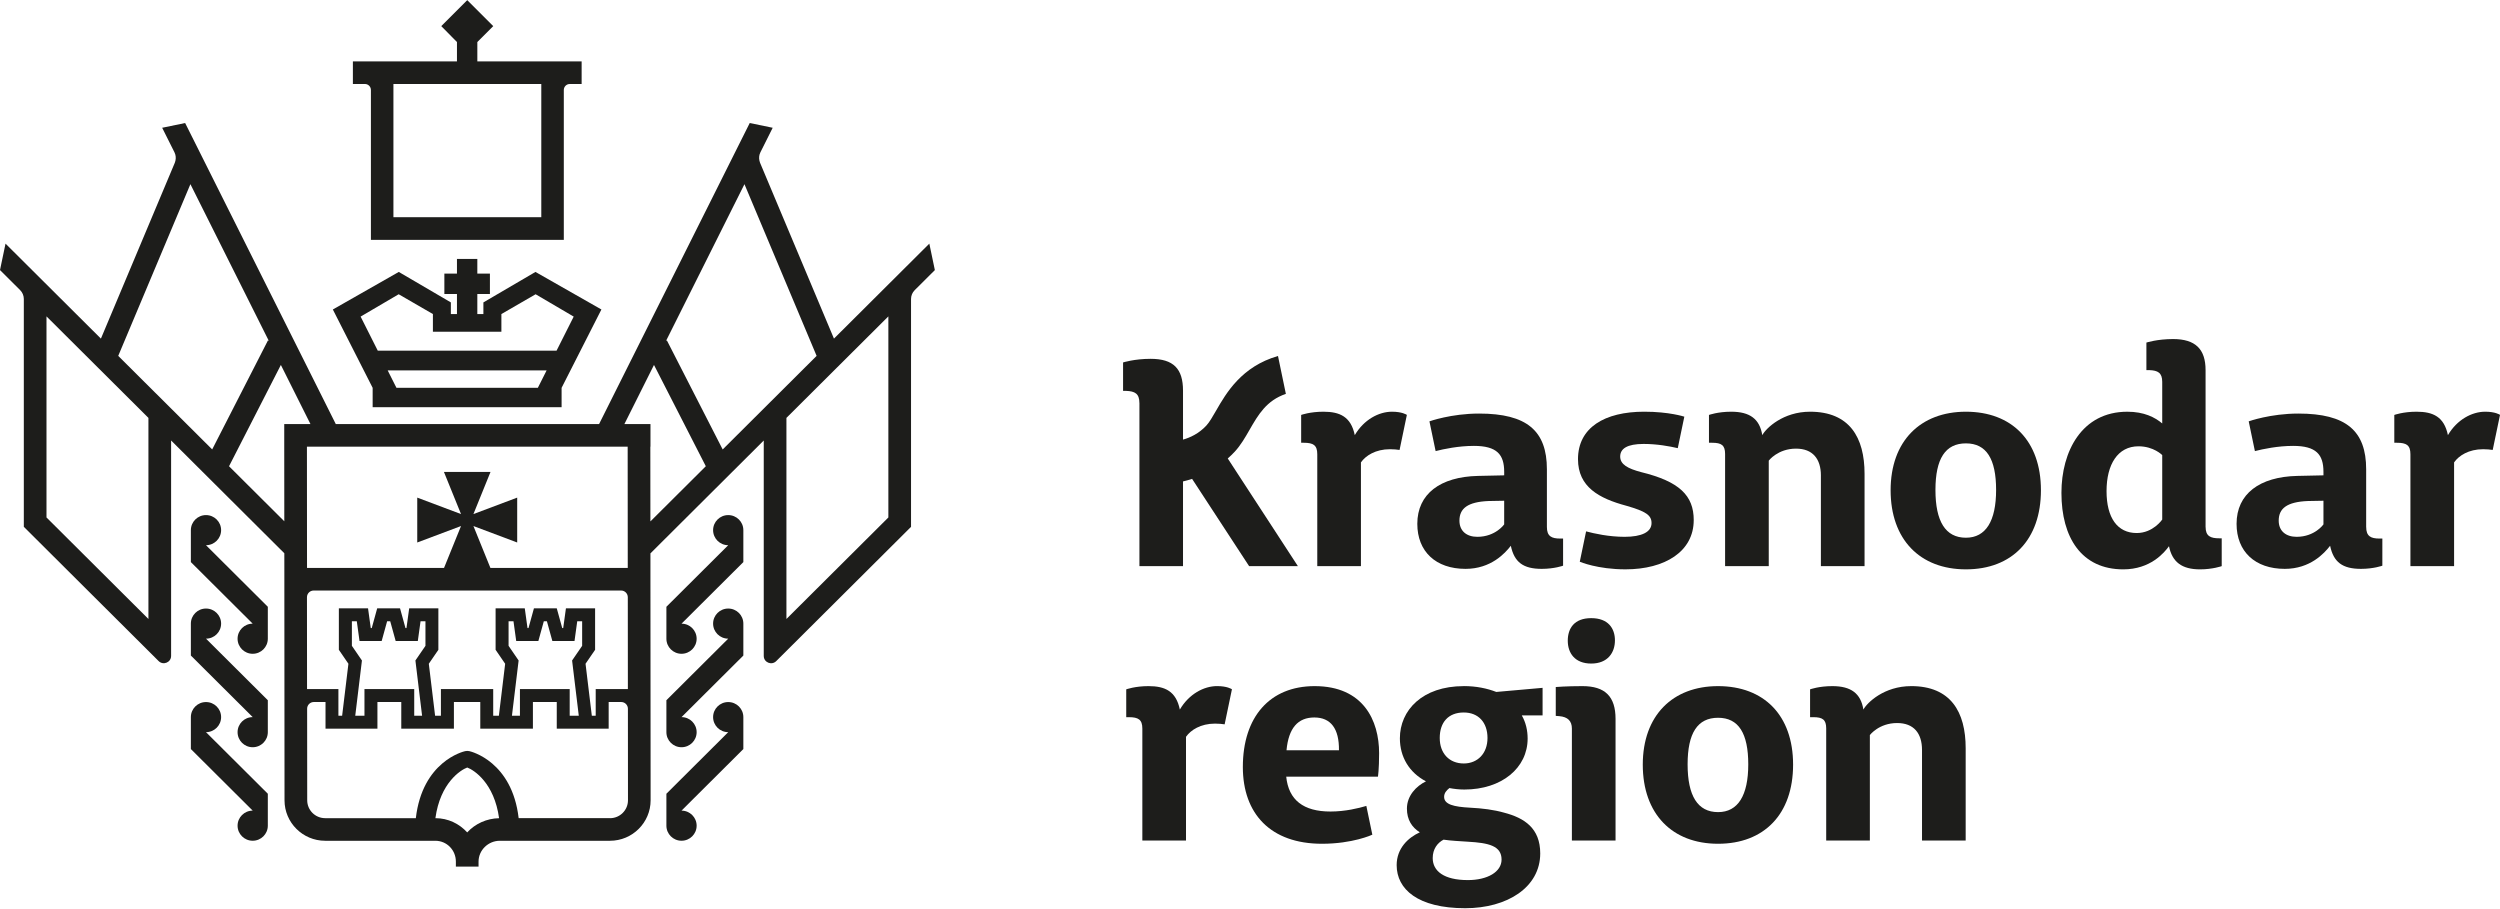
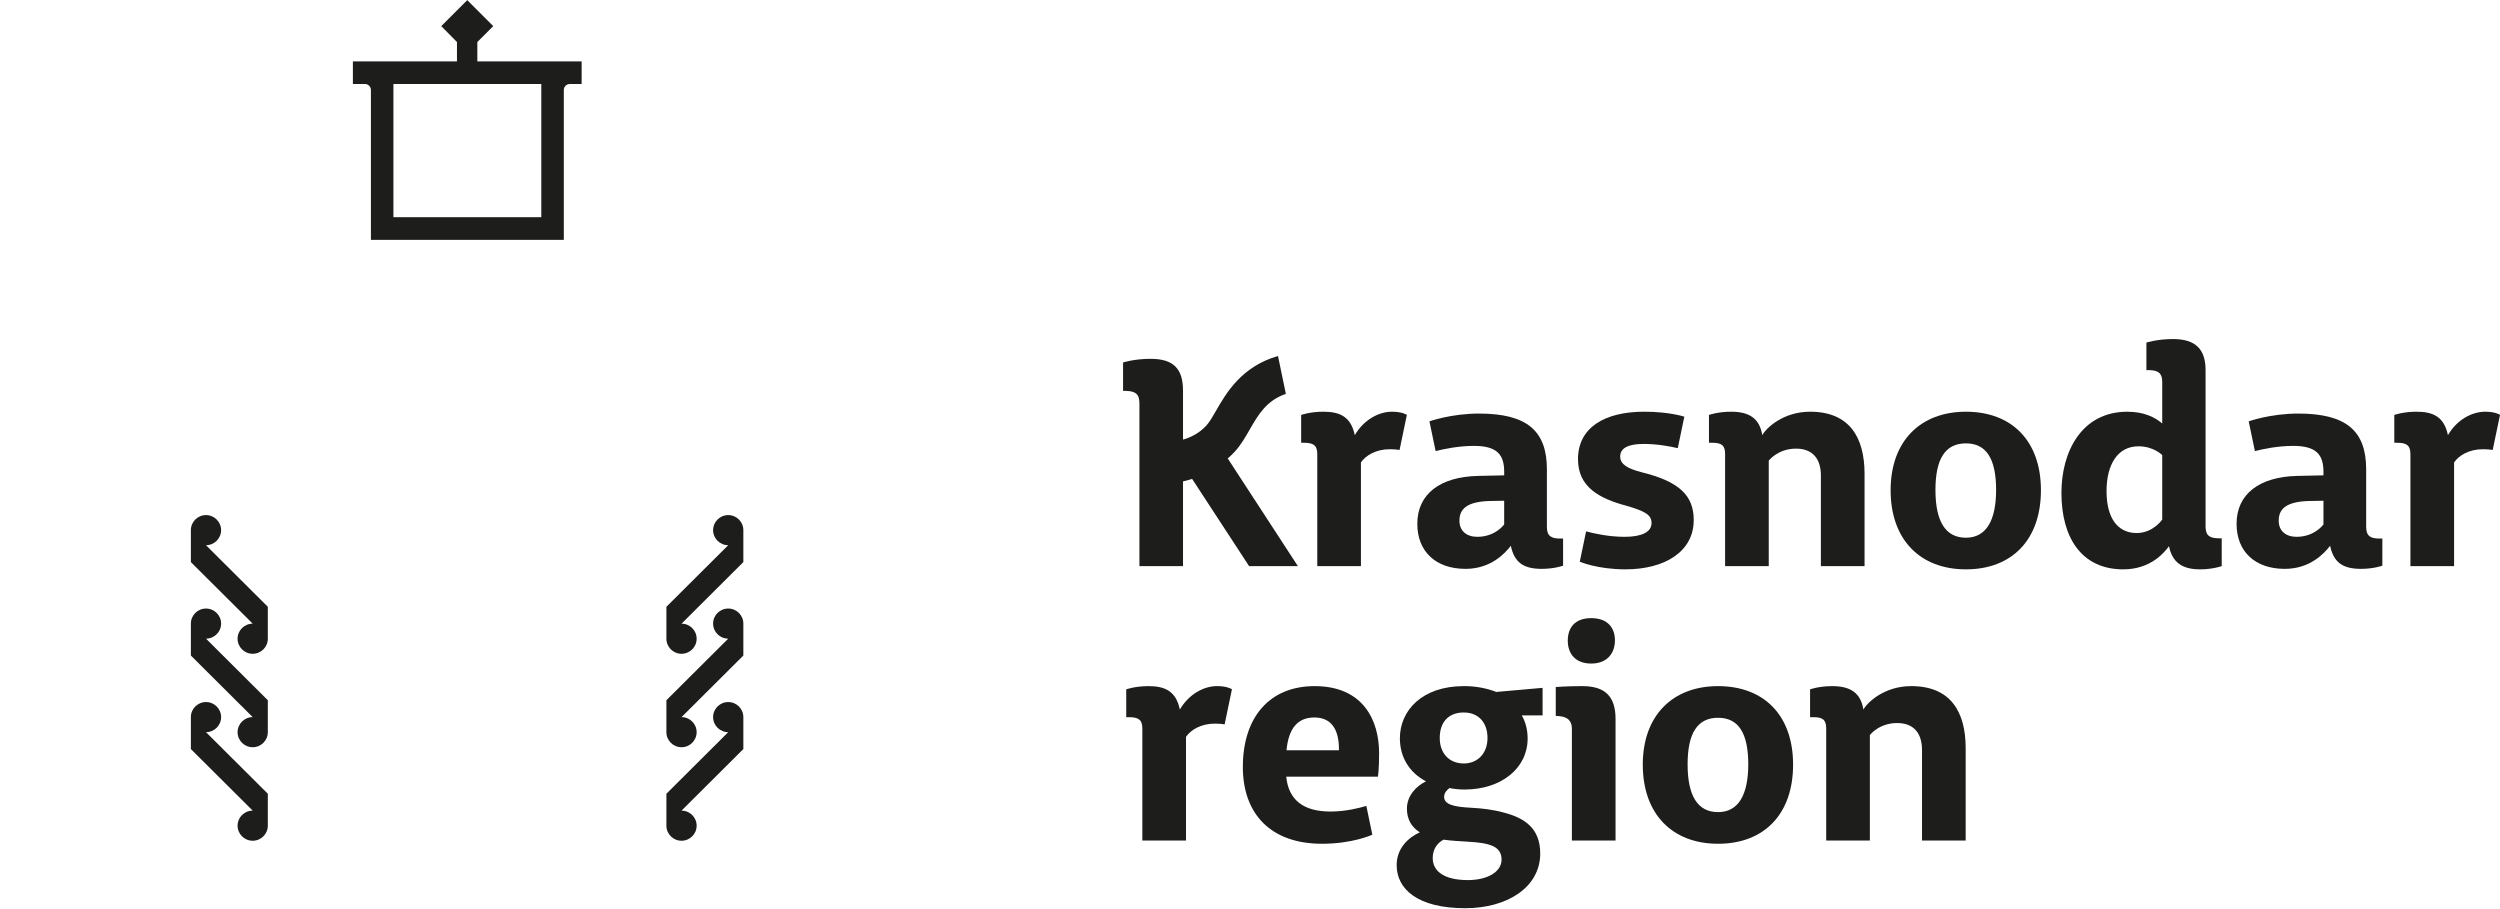
<svg xmlns="http://www.w3.org/2000/svg" width="1180" height="429" viewBox="0 0 1180 429" fill="none">
  <g clip-path="url(#clip0_26064_3744)">
    <path d="M343.722 331.369C339.78 331.369 336.584 334.553 336.584 338.477C336.584 342.401 339.78 345.584 343.722 345.584L314.539 374.646V389.722C314.539 393.646 317.735 396.83 321.677 396.83C325.619 396.83 328.815 393.646 328.815 389.722C328.815 385.799 325.619 382.615 321.677 382.615L350.86 353.553V338.477C350.86 334.553 347.664 331.369 343.722 331.369Z" fill="#1D1D1B" />
    <path d="M343.722 287.232C339.78 287.232 336.584 290.416 336.584 294.34C336.584 298.264 339.78 301.448 343.722 301.448L314.539 330.509V345.586C314.539 349.509 317.735 352.693 321.677 352.693C325.619 352.693 328.815 349.509 328.815 345.586C328.815 341.662 325.619 338.478 321.677 338.478L350.86 309.417V294.34C350.86 290.416 347.664 287.232 343.722 287.232Z" fill="#1D1D1B" />
    <path d="M343.722 243.123C339.78 243.123 336.584 246.307 336.584 250.231C336.584 254.154 339.78 257.338 343.722 257.338L314.539 286.4V301.476C314.539 305.4 317.735 308.584 321.677 308.584C325.619 308.584 328.815 305.4 328.815 301.476C328.815 297.552 325.619 294.369 321.677 294.369L350.86 265.307V250.231C350.86 246.307 347.664 243.123 343.722 243.123Z" fill="#1D1D1B" />
    <path d="M104.366 338.477C104.366 334.553 101.17 331.369 97.228 331.369C93.286 331.369 90.09 334.553 90.09 338.477V353.553L119.273 382.615C115.331 382.615 112.135 385.799 112.135 389.722C112.135 393.646 115.331 396.83 119.273 396.83C123.214 396.83 126.411 393.646 126.411 389.722V374.646L97.228 345.584C101.17 345.584 104.366 342.401 104.366 338.477Z" fill="#1D1D1B" />
    <path d="M104.366 294.34C104.366 290.416 101.17 287.232 97.228 287.232C93.286 287.232 90.09 290.416 90.09 294.34V309.417L119.273 338.478C115.331 338.478 112.135 341.662 112.135 345.586C112.135 349.509 115.331 352.693 119.273 352.693C123.214 352.693 126.411 349.509 126.411 345.586V330.509L97.228 301.448C101.17 301.448 104.366 298.264 104.366 294.34Z" fill="#1D1D1B" />
    <path d="M104.366 250.231C104.366 246.307 101.17 243.123 97.228 243.123C93.286 243.123 90.09 246.307 90.09 250.231V265.307L119.273 294.369C115.331 294.369 112.135 297.552 112.135 301.476C112.135 305.4 115.331 308.584 119.273 308.584C123.214 308.584 126.411 305.4 126.411 301.476V286.4L97.228 257.338C101.17 257.338 104.366 254.154 104.366 250.231Z" fill="#1D1D1B" />
-     <path d="M438.644 114.993L393.626 159.828L358.743 76.822C358.61 76.507 358.525 76.173 358.452 75.846C358.149 74.524 358.294 73.135 358.907 71.904L364.711 60.308L353.873 58.065L342.514 80.764L282.76 200.163H158.497L98.743 80.764L87.384 58.065L76.547 60.308L82.351 71.904C82.963 73.135 83.109 74.524 82.805 75.846C82.733 76.179 82.648 76.507 82.514 76.822L47.631 159.828L2.608 114.993L0 127.473L9.503 136.934C10.619 138.044 11.244 139.548 11.244 141.113V248.655L74.867 312.024C77.044 314.189 80.762 312.655 80.762 309.592V207.908L134.203 261.136L134.215 273.405V278.736L134.294 377.74C134.294 388.274 142.899 396.843 153.47 396.843H205.461C210.907 396.843 215.171 401.258 215.171 406.68V409.027H225.875V406.68C225.875 401.258 230.472 396.843 235.918 396.843H287.909C298.486 396.843 307.091 388.274 307.091 377.74L307.006 273.447V268.08V261.191L360.49 207.92V309.604C360.49 312.673 364.213 314.207 366.384 312.036L430.008 248.668V141.125C430.008 139.554 430.632 138.056 431.748 136.946L441.251 127.486L438.644 115.005V114.993ZM231.478 268.068L223.455 248.286L244.117 256.06V234.871L223.455 242.645L231.527 222.742H209.531L217.603 242.645L196.941 234.871V256.06L217.603 248.286L209.579 268.068H144.913L144.87 210.825H296.26L296.302 268.068H231.472H231.478ZM70.058 292.157L21.942 244.24V149.33L70.058 197.246V292.157ZM73.333 185.432L55.806 167.973L89.871 86.926L126.883 160.883L126.476 160.677L100.15 212.129L73.339 185.426L73.333 185.432ZM108.107 220.061L132.571 172.254L146.538 200.163H134.16V205.482V210.825L134.191 246.048L108.101 220.067L108.107 220.061ZM148.078 278.73H293.167C294.908 278.73 296.314 280.137 296.321 281.877L296.357 325.251H281.171V337.817H279.34L276.374 313.292L280.886 306.712V287.129H267.12L265.834 296.444H265.367L262.796 287.129H252.019L249.448 296.444H248.981L247.695 287.129H233.922V306.712L238.434 313.292L235.469 337.817H232.794V325.251H208.111V337.817H205.364L202.399 313.292L206.911 306.712V287.129H193.138L191.852 296.444H191.385L188.814 287.129H178.037L175.466 296.444H174.999L173.713 287.129H159.941V306.712L164.453 313.292L161.487 337.817H159.728V325.251H144.925L144.888 281.883C144.888 280.143 146.295 278.73 148.042 278.73H148.078ZM273.172 337.817H268.897V325.251H245.409V337.817H241.636L244.79 311.751L240.047 304.831V293.224H242.364L243.65 302.539H254.111L256.683 293.224H258.138L260.709 302.539H271.171L272.457 293.224H274.773V304.831L270.031 311.751L273.184 337.817H273.172ZM199.215 337.817H195.515V325.251H172.027V337.817H167.679L170.833 311.751L166.09 304.831V293.224H168.407L169.692 302.539H180.154L182.725 293.224H184.181L186.752 302.539H197.213L198.499 293.224H200.816V304.831L196.073 311.751L199.227 337.817H199.215ZM220.526 392.895C216.766 388.777 211.52 386.188 205.51 386.175C207.79 369.528 217.36 363.452 220.532 362.263C223.752 363.47 233.292 369.565 235.566 386.194C229.677 386.291 224.213 388.85 220.526 392.895ZM287.915 386.169H244.808C241.703 359.455 222.448 354.743 221.557 354.543C220.89 354.391 220.198 354.391 219.537 354.543C218.646 354.743 199.372 359.394 196.273 386.175H153.476C148.8 386.175 145.004 382.391 145.004 377.734L144.967 334.505C144.967 332.765 146.38 331.352 148.133 331.352H153.646V343.918H178.146V331.352H189.402V343.918H214.243V331.352H226.693V343.918H251.534V331.352H262.79V343.918H287.29V331.352H293.203C294.95 331.352 296.363 332.759 296.369 334.499L296.405 377.74C296.405 382.391 292.603 386.182 287.933 386.182L287.915 386.169ZM306.988 246.114L306.958 210.825H307.025V200.163H306.952H294.713L308.68 172.254L333.145 220.061L306.988 246.108V246.114ZM341.101 212.135L314.775 160.683L314.369 160.889L351.381 86.932L385.445 167.979L367.919 185.438L341.107 212.141L341.101 212.135ZM419.31 244.24L371.194 292.157V197.246L419.31 149.33V244.24Z" fill="#1D1D1B" />
    <path d="M175.071 42.472V113.203H266.118V42.472C266.118 40.913 267.38 39.646 268.932 39.646H274.53V28.972H225.304V19.839L232.812 12.331L220.543 0.068L208.281 12.331L215.685 19.839V28.966H166.562V39.64H172.251C173.804 39.64 175.065 40.907 175.065 42.466L175.071 42.472ZM185.696 39.646H255.493V102.529H185.696V39.646Z" fill="#1D1D1B" />
-     <path d="M175.902 192.188H265.075V183.054L283.863 146.079L252.74 128.352L228.16 142.737V148.232H225.298V138.765H231.241V129.153H225.298V122.221H215.685V129.153H209.742V138.765H215.685V148.232H212.805V142.737L188.225 128.352L157.102 146.079L175.89 183.054V192.188H175.902ZM253.856 183.054H187.127L182.979 174.813H258.01L253.862 183.054H253.856ZM170.201 149.438L188.176 138.886L204.332 148.232V156.576H236.656V148.232L252.812 138.886L270.788 149.438L262.692 165.522H178.309L170.213 149.438H170.201Z" fill="#1D1D1B" />
    <path d="M690.898 323.85C671.261 323.85 660.745 335.33 660.745 348.466C660.745 357.321 665.172 364.647 673.056 368.795C668.489 371.008 664.068 375.569 664.068 381.658C664.068 386.916 666.421 390.512 670.151 392.859C664.62 395.351 659.223 400.464 659.223 408.348C659.223 419.688 669.181 428.676 691.583 428.676C711.36 428.676 726.988 418.858 726.988 402.811C726.988 390.918 719.516 386.079 709.977 383.586C705.137 382.203 699.607 381.512 693.936 381.233C686.192 380.821 681.625 379.711 681.625 376.115C681.625 374.32 682.735 373.07 684.118 371.966C686.331 372.379 688.684 372.658 691.171 372.658C708.873 372.658 721.045 362.421 721.045 348.594C721.045 344.858 720.214 340.989 718.279 337.665H728.098V324.663L706.247 326.597C701.96 324.936 696.841 323.832 690.898 323.832V323.85ZM692.832 397.286C702.651 397.838 708.74 399.221 708.74 405.722C708.74 411.532 702.099 415.401 692.832 415.401C681.492 415.401 676.24 411.113 676.24 405.03C676.24 400.743 678.453 397.838 681.358 396.316C684.955 396.868 688.963 397.007 692.838 397.286H692.832ZM690.898 360.359C684.118 360.359 679.557 355.659 679.557 348.327C679.557 340.995 683.566 336.295 690.898 336.295C697.811 336.295 702.099 340.995 702.099 348.327C702.099 355.659 697.399 360.359 690.898 360.359Z" fill="#1D1D1B" />
    <path d="M746.904 323.85C739.433 323.85 734.32 324.274 734.32 324.274V337.895L735.982 338.022C739.966 338.362 741.931 340.285 741.931 343.905V396.734H762.539V339.338C762.539 328.689 757.56 323.85 746.91 323.85H746.904Z" fill="#1D1D1B" />
    <path d="M751.05 313.2C758.934 313.2 762.251 307.942 762.251 302.272C762.251 296.601 759.074 291.762 751.05 291.762C743.027 291.762 739.988 296.601 739.988 302.411C739.988 308.221 743.312 313.2 751.05 313.2Z" fill="#1D1D1B" />
    <path d="M810.935 323.85C789.497 323.85 775.391 337.683 775.391 360.916C775.391 384.15 789.224 398.256 810.935 398.256C832.646 398.256 846.34 384.289 846.34 360.916C846.34 337.543 832.513 323.85 810.935 323.85ZM810.935 383.319C801.256 383.319 796.55 375.574 796.55 360.777C796.55 345.979 801.25 338.787 810.935 338.787C820.62 338.787 825.181 346.119 825.181 360.777C825.181 375.435 820.341 383.319 810.935 383.319Z" fill="#1D1D1B" />
    <path d="M902.065 323.85C889.342 323.85 881.319 331.594 879.523 334.912C878.28 327.307 873.714 323.85 864.865 323.85C858.504 323.85 854.355 325.372 854.355 325.372V338.508H855.878C860.165 338.508 861.966 339.612 861.966 343.766V396.734H882.574V346.944C882.574 346.944 886.862 341.273 895.437 341.273C903.321 341.273 907.19 346.113 907.19 353.997V396.734H927.797V353.166C927.797 336.015 920.744 323.844 902.071 323.844L902.065 323.85Z" fill="#1D1D1B" />
    <path d="M556.889 334.912C555.088 326.197 549.836 323.85 542.092 323.85C535.73 323.85 531.582 325.372 531.582 325.372V338.508H532.825C537.252 338.508 539.187 339.612 539.187 343.899V396.728H559.794V347.769C562.008 344.591 566.708 341.546 573.488 341.546C575.223 341.546 576.769 341.698 578.031 341.886L581.475 325.336C581.287 325.202 579.201 323.838 574.458 323.838C568.236 323.838 561.183 327.574 556.896 334.9L556.889 334.912Z" fill="#1D1D1B" />
    <path d="M620.508 323.85C599.348 323.85 586.625 338.374 586.625 362.02C586.625 384.15 599.761 398.256 623.965 398.256C638.483 398.256 647.562 394.059 647.738 393.974L644.912 380.39C641.382 381.457 634.96 383.04 627.979 383.04C615.256 383.04 608.203 377.648 607.099 366.58H650.388C650.388 366.58 650.94 363.263 650.94 355.519C650.94 340.03 643.468 323.85 620.514 323.85H620.508ZM607.232 354.136C608.203 343.626 612.63 338.647 620.368 338.647C628.107 338.647 632.121 343.905 631.988 354.136H607.232Z" fill="#1D1D1B" />
    <path d="M859.461 224.481V267.218H880.069V223.65C880.069 206.5 873.016 194.328 854.343 194.328C841.619 194.328 833.596 202.073 831.801 205.39C830.558 197.785 825.991 194.328 817.143 194.328C810.781 194.328 806.633 195.85 806.633 195.85V208.986H808.155C812.443 208.986 814.244 210.09 814.244 214.244V267.212H834.851V217.422C834.851 217.422 839.139 211.752 847.714 211.752C855.598 211.752 859.467 216.591 859.467 224.475L859.461 224.481Z" fill="#1D1D1B" />
    <path d="M927.916 194.328C906.477 194.328 892.371 208.161 892.371 231.395C892.371 254.628 906.204 268.734 927.916 268.734C949.627 268.734 963.32 254.768 963.32 231.395C963.32 208.022 949.493 194.328 927.916 194.328ZM927.916 253.803C918.237 253.803 913.53 246.059 913.53 231.261C913.53 216.464 918.23 209.271 927.916 209.271C937.601 209.271 942.161 216.603 942.161 231.261C942.161 245.919 937.322 253.803 927.916 253.803Z" fill="#1D1D1B" />
    <path d="M1041.03 248.685V174.691C1041.03 164.733 1036.19 160.033 1025.69 160.033C1018.21 160.033 1013.1 161.695 1013.1 161.695V174.697H1014.48C1018.49 174.837 1020.57 175.941 1020.57 180.228V199.865C1017.12 196.96 1012 194.334 1004.11 194.334C982.536 194.334 972.996 213.147 972.996 232.644C972.996 253.803 982.542 268.74 1002.18 268.74C1015.04 268.74 1021.54 260.857 1023.76 257.812C1025.28 265.278 1029.84 268.74 1038.41 268.74C1044.36 268.74 1048.65 267.218 1048.65 267.218V254.082H1047.54C1043.39 254.082 1041.04 253.112 1041.04 248.691L1041.03 248.685ZM1020.57 245.228C1020.57 245.228 1016.28 251.59 1008.53 251.59C999.407 251.59 994.289 244.397 994.289 231.813C994.289 219.229 999.547 210.654 1009.37 210.654C1016.56 210.654 1020.57 214.802 1020.57 214.802V245.228Z" fill="#1D1D1B" />
    <path d="M737.765 254.197H736.401C732.313 254.197 730.136 253.106 730.136 248.745V221.497C730.136 203.376 720.736 195.201 698.121 195.201C684.955 195.201 674.767 198.852 674.694 198.876L677.617 212.916C681.413 211.945 688.412 210.46 695.671 210.46C706.569 210.46 709.977 214.547 709.977 222.722V224.36L697.581 224.632C679.867 225.039 668.969 233.08 668.969 247.247C668.969 260.328 677.69 268.504 691.723 268.504C703.713 268.504 710.39 261.147 713.113 257.606C714.744 265.374 718.971 268.504 727.692 268.504C733.684 268.504 737.777 267.006 737.777 267.006V254.197H737.765ZM709.971 247.52C709.971 247.52 705.884 253.379 697.302 253.379C692.263 253.379 688.854 250.656 688.854 245.749C688.854 240.024 692.669 236.895 702.615 236.483L709.971 236.349V247.52Z" fill="#1D1D1B" />
    <path d="M1116.83 248.745V221.497C1116.83 203.376 1107.43 195.201 1084.82 195.201C1071.65 195.201 1061.46 198.852 1061.39 198.876L1064.31 212.916C1068.11 211.945 1075.11 210.46 1082.37 210.46C1093.26 210.46 1096.67 214.547 1096.67 222.722V224.36L1084.28 224.632C1066.56 225.039 1055.66 233.08 1055.66 247.247C1055.66 260.328 1064.38 268.504 1078.42 268.504C1090.41 268.504 1097.09 261.147 1099.81 257.606C1101.44 265.374 1105.67 268.504 1114.39 268.504C1120.38 268.504 1124.47 267.006 1124.47 267.006V254.197H1123.11C1119.02 254.197 1116.84 253.106 1116.84 248.745H1116.83ZM1096.67 247.52C1096.67 247.52 1092.58 253.379 1084 253.379C1078.96 253.379 1075.55 250.656 1075.55 245.749C1075.55 240.024 1079.36 236.895 1089.31 236.483L1096.67 236.349V247.52Z" fill="#1D1D1B" />
    <path d="M664.035 195.826C663.847 195.693 661.761 194.328 657.019 194.328C650.797 194.328 643.744 198.064 639.456 205.39C637.655 196.675 632.403 194.328 624.658 194.328C618.297 194.328 614.148 195.85 614.148 195.85V208.986H615.392C619.819 208.986 621.753 210.09 621.753 214.378V267.212H642.361V218.253C644.574 215.069 649.274 212.031 656.055 212.031C657.789 212.031 659.336 212.182 660.597 212.37L664.042 195.82L664.035 195.826Z" fill="#1D1D1B" />
    <path d="M1172.98 194.328C1166.76 194.328 1159.71 198.064 1155.42 205.39C1153.62 196.675 1148.37 194.328 1140.62 194.328C1134.26 194.328 1130.11 195.851 1130.11 195.851V208.986H1131.36C1135.78 208.986 1137.72 210.09 1137.72 214.378V267.212H1158.33V218.253C1160.54 215.069 1165.24 212.031 1172.02 212.031C1173.75 212.031 1175.3 212.182 1176.56 212.37L1180.01 195.82C1179.82 195.687 1177.73 194.322 1172.99 194.322L1172.98 194.328Z" fill="#1D1D1B" />
    <path d="M799.442 245.501C799.442 233.881 792.668 227.247 774.547 222.82C768.325 221.158 764.729 219.223 764.729 215.488C764.729 211.752 768.046 209.538 775.79 209.538C782.146 209.538 788.029 210.636 791.91 211.533L795.003 196.669C794.851 196.621 787.835 194.322 776.069 194.322C757.396 194.322 744.812 201.794 744.812 216.725C744.812 229.861 754.771 235.258 767.633 238.715C776.761 241.341 779.526 243.142 779.526 246.878C779.526 251.165 774.826 253.379 766.803 253.379C759.398 253.379 752.436 251.833 748.639 250.808L745.655 265.138C745.807 265.205 754.061 268.728 767.215 268.728C785.888 268.728 799.436 260.293 799.436 245.495L799.442 245.501Z" fill="#1D1D1B" />
    <path d="M537.81 190.215V267.223H558.381V227.233C559.594 226.955 561.049 226.566 562.669 226.027L589.583 267.223H612.61L579.504 216.408H579.492C580.62 215.402 581.736 214.346 582.821 213.17C585.617 210.131 587.74 206.45 589.783 202.884C593.871 195.777 597.746 189.039 606.928 185.91L603.21 168.031C586.017 172.986 578.8 185.473 574.003 193.806C572.378 196.626 570.85 199.294 569.425 200.834C565.877 204.685 561.686 206.572 558.381 207.493V184.381C558.381 174.102 553.942 169.365 543.086 169.365C535.378 169.365 530.09 171.076 530.09 171.076V184.497H531.515C535.657 184.636 537.798 185.782 537.798 190.209L537.81 190.215Z" fill="#1D1D1B" />
  </g>
  <defs>
    <clipPath id="clip0_26064_3744">
      <rect width="1180" height="428.613" fill="white" transform="translate(0 0.068)" />
    </clipPath>
  </defs>
</svg>